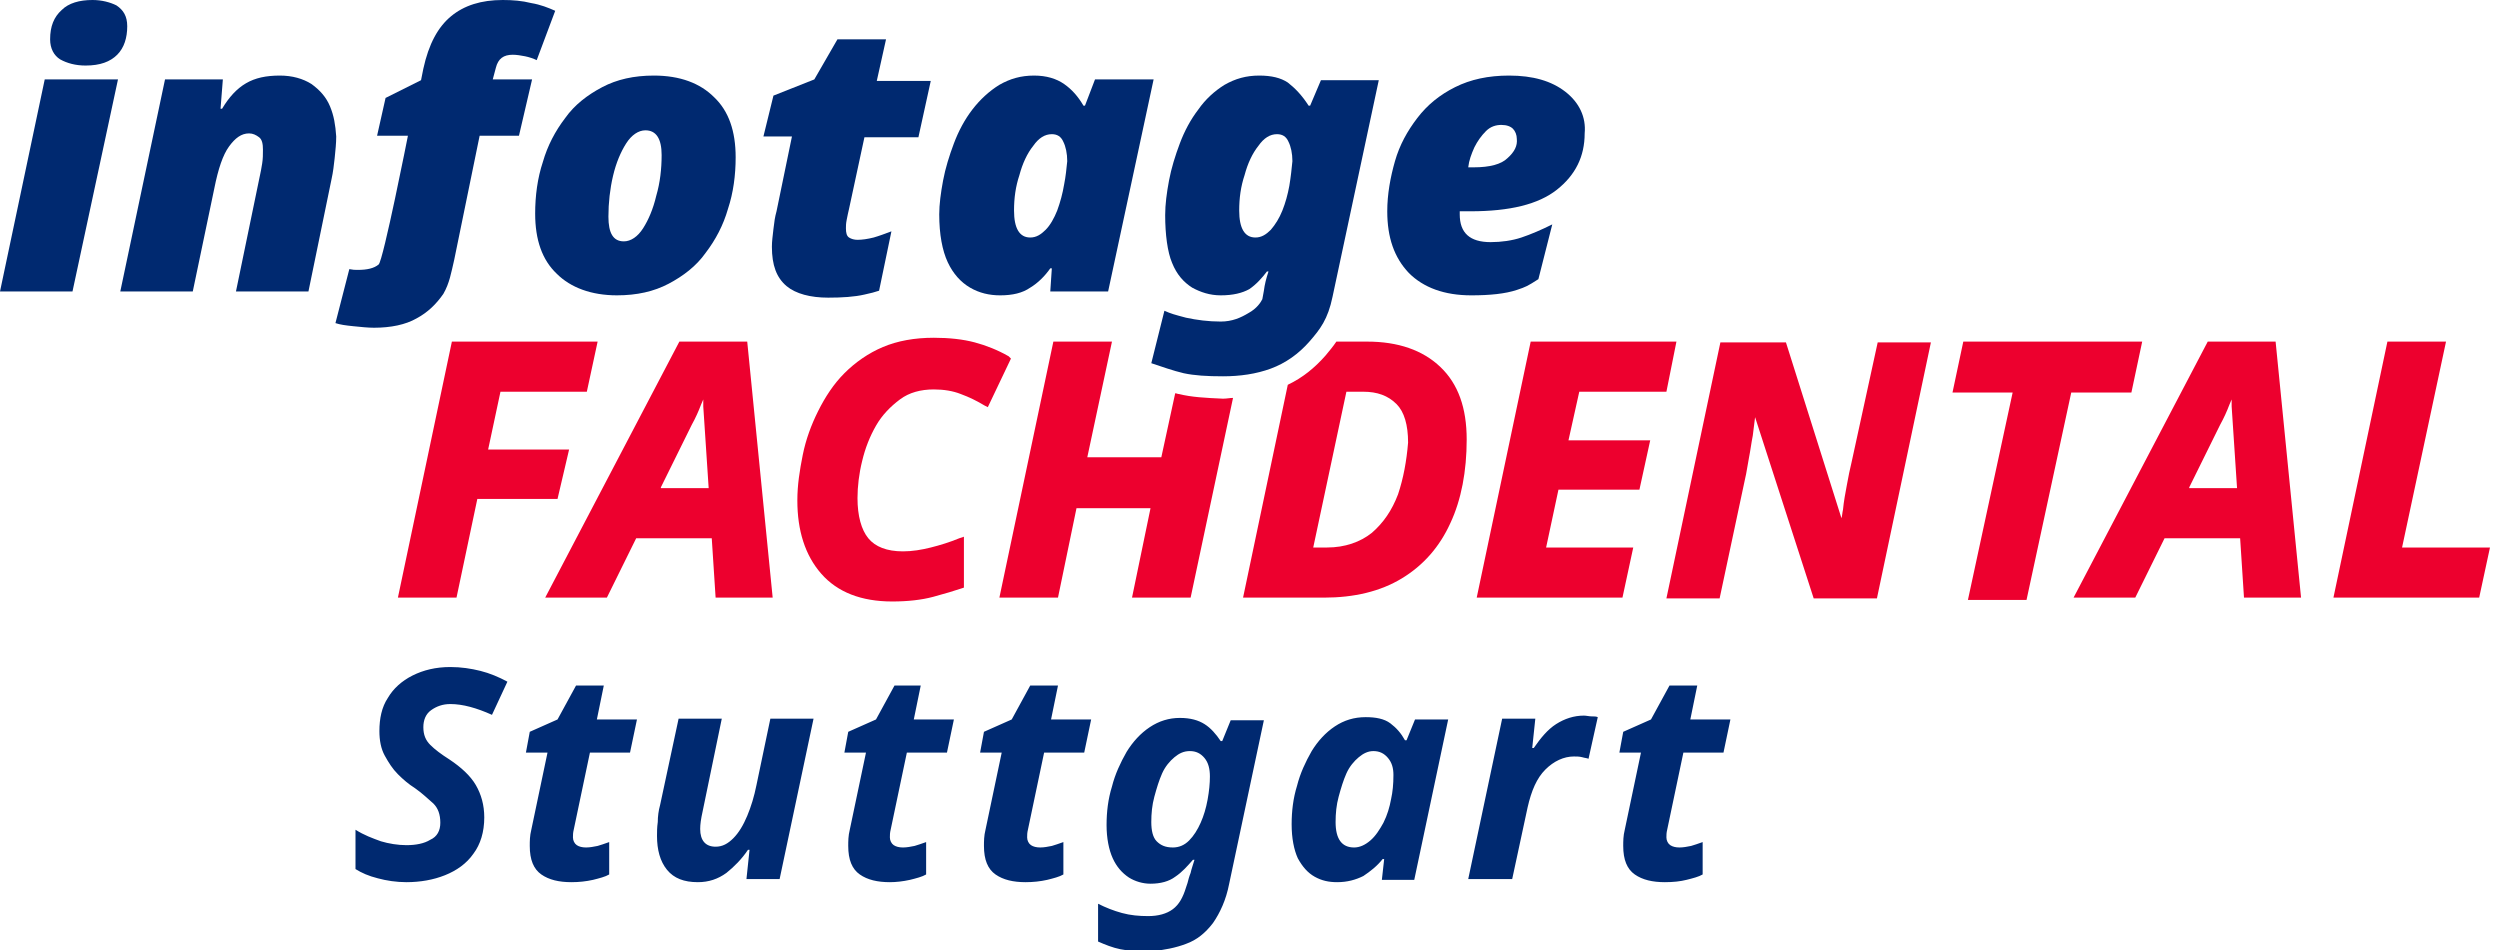
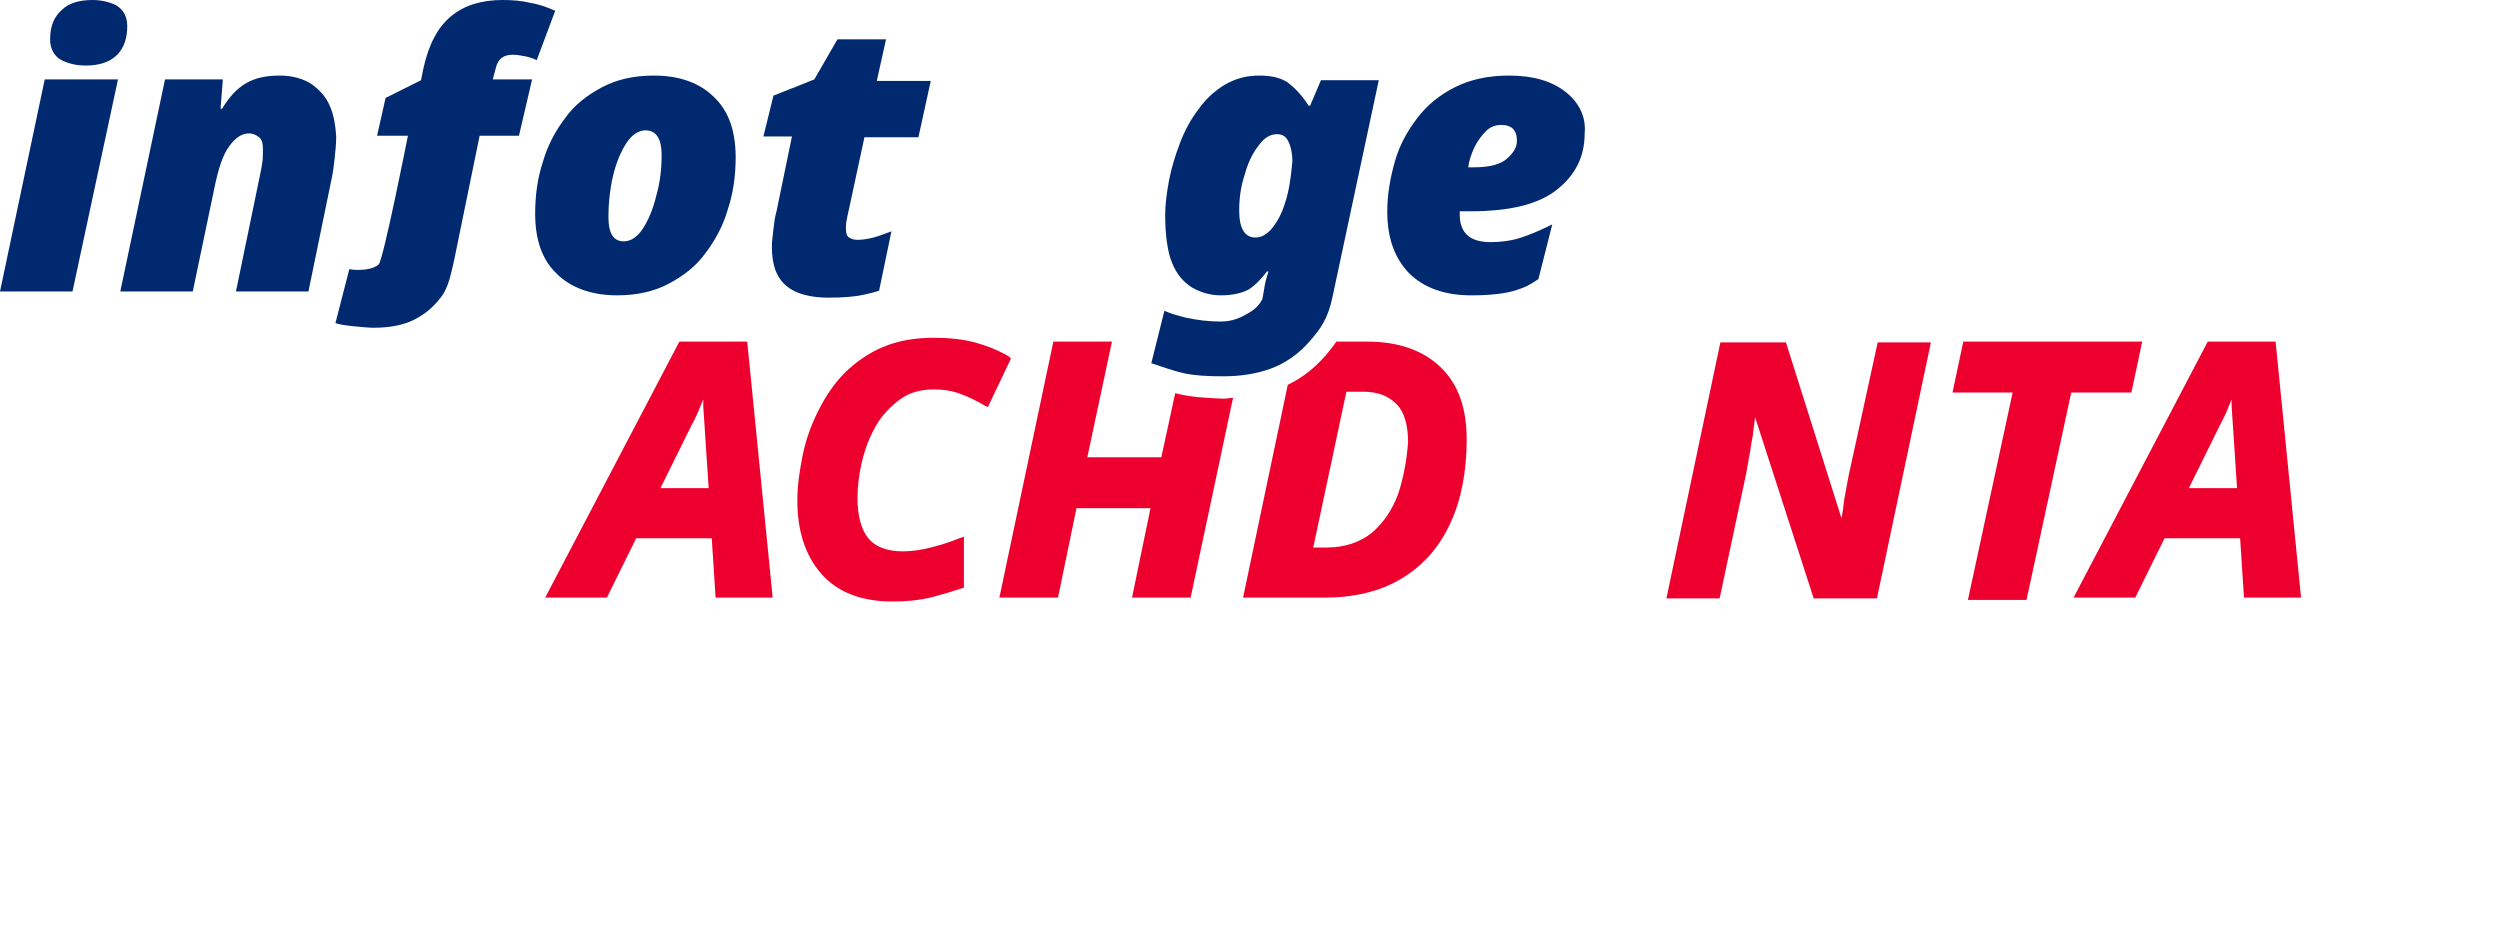
<svg xmlns="http://www.w3.org/2000/svg" version="1.1" id="Ebene_1" x="0px" y="0px" viewBox="0 0 324.2 123.2" style="enable-background:new 0 0 324.2 123.2;" xml:space="preserve">
  <style type="text/css">
	.st0{fill:#ED002E;}
	.st1{fill:#002970;}
</style>
  <g>
-     <polygon class="st0" points="73.8,58.3 63.3,58.3 64.9,50.8 76.1,50.8 77.5,44.3 58.6,44.3 51.6,77.5 59.2,77.5 61.9,64.7    72.3,64.7  " />
    <g>
      <path class="st0" d="M85.7,63.2l4-8.1c0.5-0.9,0.9-1.8,1.2-2.6c0.1-0.2,0.2-0.5,0.3-0.7c0,0.3,0,0.6,0,0.9l0.7,10.6H85.7z     M88.1,44.3L70.7,77.5h8l3.8-7.7h9.8l0.5,7.7h7.4l-3.3-33.2H88.1z" />
      <path class="st0" d="M130.8,46.2c-1.4-0.8-2.9-1.4-4.4-1.8c-1.5-0.4-3.3-0.6-5.3-0.6c-2.5,0-4.7,0.4-6.6,1.2c-1.9,0.8-3.6,2-5,3.4    c-1.4,1.4-2.5,3.1-3.4,4.9c-0.9,1.8-1.6,3.7-2,5.7c-0.4,2-0.7,3.9-0.7,5.9c0,3.9,1,7.1,3.1,9.5c2.1,2.4,5.2,3.6,9.2,3.6    c2,0,3.8-0.2,5.3-0.6c1.5-0.4,2.8-0.8,3.7-1.1l0.3-0.1v-6.6l-0.6,0.2c-1.2,0.5-2.5,0.9-3.7,1.2c-1.2,0.3-2.4,0.5-3.6,0.5    c-2.1,0-3.6-0.6-4.5-1.7c-0.9-1.1-1.4-2.9-1.4-5.2c0-1.5,0.2-3.2,0.6-4.8c0.4-1.7,1-3.2,1.8-4.6c0.8-1.4,1.9-2.5,3.1-3.4    c1.2-0.9,2.7-1.3,4.4-1.3c1.3,0,2.5,0.2,3.5,0.6c1.1,0.4,2.1,0.9,3.1,1.5l0.4,0.2l3-6.3L130.8,46.2z" />
    </g>
-     <polygon class="st0" points="204.8,50.8 216.1,50.8 217.4,44.3 198.5,44.3 191.5,77.5 210.4,77.5 211.8,71 200.5,71 202.1,63.5    212.6,63.5 214,57.1 203.4,57.1  " />
    <g>
      <path class="st0" d="M240.1,60c-0.2,0.8-0.4,1.8-0.6,2.9c-0.2,1.1-0.4,2.1-0.5,3.2c-0.1,0.4-0.1,0.8-0.2,1.1l-7.2-22.8h-8.5    l-7,33.2h6.9l3.3-15.5c0.2-0.8,0.3-1.7,0.5-2.7c0.2-1,0.3-1.9,0.5-2.9c0.1-0.9,0.2-1.7,0.3-2.4l7.6,23.5h8.2l7-33.2h-6.9L240.1,60    z" />
    </g>
    <polygon class="st0" points="277.8,44.3 254.6,44.3 253.2,50.9 261,50.9 255.2,77.8 262.8,77.8 268.6,50.9 276.4,50.9  " />
    <g>
      <path class="st0" d="M283.9,63.2l4-8.1c0.5-0.9,0.9-1.8,1.2-2.6c0.1-0.2,0.2-0.5,0.3-0.7c0,0.3,0,0.6,0,0.9l0.7,10.6H283.9z     M286.3,44.3l-17.4,33.2h8l3.8-7.7h9.8l0.5,7.7h7.4l-3.3-33.2H286.3z" />
    </g>
-     <polygon class="st0" points="311.5,71 317.2,44.3 309.6,44.3 302.6,77.5 321.5,77.5 322.9,71  " />
    <g>
      <path class="st0" d="M152.9,51.1c-0.2,0-0.3-0.1-0.5-0.1l-1.8,8.3H141l3.2-15h-7.6l-7,33.2h7.6l2.4-11.6h9.6l-2.4,11.6h7.6    l5.5-25.9c-0.4,0-0.8,0.1-1.3,0.1C156.3,51.6,154.5,51.5,152.9,51.1" />
      <path class="st0" d="M181.3,64.1c-0.8,2.1-1.9,3.7-3.4,5c-1.5,1.2-3.5,1.9-5.8,1.9h-1.8l4.3-20.2h2.2c1.8,0,3.2,0.5,4.3,1.6    c1,1,1.5,2.7,1.5,5C182.4,59.8,182,62,181.3,64.1 M177.3,44.3h-4c-0.4,0.6-0.9,1.2-1.4,1.8c-1.4,1.6-3,2.9-4.9,3.8l-5.8,27.6h10.5    c3.9,0,7.3-0.8,10.1-2.5c2.8-1.7,4.9-4.1,6.3-7.2c1.4-3,2.1-6.7,2.1-10.8c0-4.1-1.1-7.2-3.4-9.4C184.5,45.4,181.3,44.3,177.3,44.3    " />
    </g>
    <polygon class="st1" points="5.8,10.3 0,37.8 9.4,37.8 15.3,10.3  " />
    <g>
      <path class="st1" d="M7.8,7.7c0.9,0.5,2,0.8,3.3,0.8c1.9,0,3.2-0.5,4.1-1.4c0.9-0.9,1.3-2.2,1.3-3.7c0-1.3-0.5-2.1-1.4-2.7    C14.3,0.3,13.2,0,12,0c-1.7,0-3.1,0.4-4,1.3C7,2.2,6.5,3.4,6.5,5.1C6.5,6.3,7,7.2,7.8,7.7" />
      <path class="st1" d="M42.8,13.8c-0.5-1.2-1.3-2.1-2.4-2.9c-1.1-0.7-2.5-1.1-4.1-1.1c-1.8,0-3.2,0.3-4.4,1    c-1.2,0.7-2.2,1.8-3.1,3.3h-0.2l0.3-3.8h-7.5l-5.8,27.5h9.4l2.8-13.4c0.5-2.5,1.1-4.3,1.9-5.4c0.8-1.1,1.6-1.7,2.6-1.7    c0.5,0,0.9,0.2,1.3,0.5c0.4,0.3,0.5,0.9,0.5,1.6c0,0.6,0,1.2-0.1,1.8c-0.1,0.6-0.2,1.2-0.3,1.6l-3.1,15h9.4L43,23.2    c0.2-0.9,0.3-1.8,0.4-2.7c0.1-1,0.2-1.9,0.2-2.8C43.5,16.2,43.3,15,42.8,13.8" />
      <path class="st1" d="M85.1,25.4c-0.4,1.7-1,3.1-1.7,4.2c-0.7,1.1-1.6,1.7-2.5,1.7c-1.4,0-2-1.1-2-3.2c0-1.8,0.2-3.6,0.6-5.3    c0.4-1.7,1-3.1,1.7-4.2c0.7-1.1,1.6-1.7,2.5-1.7c1.4,0,2.1,1.1,2.1,3.2C85.8,21.9,85.6,23.7,85.1,25.4 M84.8,9.8    c-2.6,0-4.8,0.5-6.7,1.5c-1.9,1-3.6,2.3-4.8,4c-1.3,1.7-2.3,3.6-2.9,5.7c-0.7,2.1-1,4.4-1,6.7c0,3.4,0.9,6,2.8,7.8    c1.8,1.8,4.5,2.8,7.8,2.8c2.6,0,4.8-0.5,6.7-1.5c1.9-1,3.6-2.3,4.8-4c1.3-1.7,2.3-3.6,2.9-5.7c0.7-2.1,1-4.4,1-6.7    c0-3.4-0.9-6-2.8-7.8C90.8,10.8,88.2,9.8,84.8,9.8" />
      <path class="st1" d="M114.9,5.1h-6.3l-3,5.2l-5.3,2.1L99,17.7h3.7l-2,9.7c-0.2,0.7-0.3,1.4-0.4,2.3c-0.1,0.9-0.2,1.6-0.2,2.3    c0,2.4,0.6,4,1.9,5.1c1.2,1,3.1,1.5,5.4,1.5c1.8,0,3.4-0.1,4.7-0.4c1.3-0.3,0.9-0.2,1.9-0.5l1.6-7.7c-0.8,0.3-1.6,0.6-2.3,0.8    c-0.8,0.2-1.5,0.3-2.1,0.3c-0.4,0-0.8-0.1-1.1-0.3c-0.3-0.2-0.4-0.6-0.4-1.2c0-0.3,0-0.6,0.1-1.1c0.1-0.5,0.2-1,0.3-1.4l2-9.3h7    l1.6-7.3h-7L114.9,5.1z" />
-       <path class="st1" d="M138,23.9c-0.2,1.2-0.5,2.3-0.9,3.4c-0.4,1-0.9,1.9-1.5,2.5c-0.6,0.6-1.2,1-2,1c-1.4,0-2.1-1.2-2.1-3.5    c0-1.6,0.2-3.1,0.7-4.6c0.4-1.5,1-2.8,1.8-3.8c0.7-1,1.5-1.5,2.4-1.5c0.7,0,1.2,0.3,1.5,1c0.3,0.6,0.5,1.5,0.5,2.5    C138.3,21.9,138.2,22.9,138,23.9 M142,10.3l-1.3,3.4h-0.2c-0.7-1.2-1.5-2.1-2.5-2.8c-1-0.7-2.3-1.1-3.9-1.1    c-1.7,0-3.1,0.4-4.5,1.2c-1.3,0.8-2.5,1.9-3.5,3.2c-1,1.3-1.8,2.8-2.4,4.4c-0.6,1.6-1.1,3.2-1.4,4.8c-0.3,1.6-0.5,3.1-0.5,4.4    c0,2.6,0.4,4.7,1.1,6.2c0.7,1.5,1.7,2.6,2.9,3.3c1.2,0.7,2.5,1,3.9,1c1.6,0,2.9-0.3,3.9-1c1-0.6,1.9-1.5,2.6-2.5h0.2l-0.2,3h7.5    l5.9-27.5H142z" />
      <path class="st1" d="M195.5,20.5c-0.8,0.8-2.3,1.2-4.4,1.2h-0.7c0.1-0.9,0.4-1.7,0.8-2.6c0.4-0.8,0.9-1.5,1.5-2.1    c0.6-0.6,1.3-0.8,2-0.8c0.7,0,1.2,0.2,1.5,0.5c0.3,0.3,0.5,0.8,0.5,1.3C196.8,18.9,196.4,19.7,195.5,20.5 M203,11.9    c-1.8-1.4-4.2-2.1-7.3-2.1c-2.7,0-5,0.5-7,1.5c-2,1-3.6,2.3-4.9,4c-1.3,1.7-2.3,3.5-2.9,5.6c-0.6,2.1-1,4.3-1,6.5    c0,3.4,0.9,6,2.8,8c1.9,1.9,4.6,2.9,8.1,2.9c2.4,0,4.4-0.2,5.9-0.7c1.2-0.4,1.4-0.5,2.8-1.4l1.8-7.1c-1.4,0.7-2.8,1.3-4,1.7    c-1.2,0.4-2.6,0.6-4,0.6c-2.7,0-4-1.2-4-3.6v-0.4h1.4c5.1,0,8.8-0.9,11.2-2.8c2.4-1.9,3.6-4.3,3.6-7.3    C205.7,15.2,204.8,13.3,203,11.9" />
      <path class="st1" d="M64.3,8.8c0.3-1.2,1-1.7,2.2-1.7c0.5,0,1.1,0.1,1.6,0.2c0.5,0.1,1.1,0.3,1.5,0.5L72,1.4    c-0.9-0.4-1.9-0.8-3.1-1C67.7,0.1,66.5,0,65.2,0c-2.8,0-5,0.7-6.7,2.1c-1.7,1.4-2.9,3.6-3.6,6.8l-0.3,1.5L50,12.7l-1.1,4.9h4    c0,0-3.2,16.2-3.8,16.7c-0.6,0.5-1.5,0.7-2.7,0.7c-0.4,0-0.6,0-1.1-0.1l-1.8,7c0.6,0.2,1.3,0.3,2.3,0.4c1,0.1,1.9,0.2,2.7,0.2    c2.2,0,4.1-0.4,5.5-1.2c1.5-0.8,2.6-1.9,3.5-3.2c0.8-1.4,1-2.7,1.4-4.4l3.3-16.1h5.1l1.7-7.3h-5.1L64.3,8.8z" />
      <path class="st1" d="M167.2,24.1c-0.2,1.1-0.5,2.2-0.9,3.2c-0.4,1-0.9,1.8-1.5,2.5c-0.6,0.6-1.2,1-2,1c-1.4,0-2.1-1.2-2.1-3.5    c0-1.6,0.2-3.1,0.7-4.6c0.4-1.5,1-2.8,1.8-3.8c0.7-1,1.5-1.5,2.4-1.5c0.7,0,1.2,0.3,1.5,1c0.3,0.6,0.5,1.5,0.5,2.5    C167.5,21.9,167.4,22.9,167.2,24.1 M169.9,13.7h-0.2c-0.9-1.4-1.8-2.3-2.7-3c-0.9-0.6-2.1-0.9-3.7-0.9c-1.7,0-3.1,0.4-4.5,1.2    c-1.3,0.8-2.5,1.9-3.4,3.2c-1,1.3-1.8,2.8-2.4,4.4c-0.6,1.6-1.1,3.2-1.4,4.8c-0.3,1.6-0.5,3.1-0.5,4.5c0,2.5,0.3,4.8,0.9,6.2    c0.6,1.5,1.5,2.5,2.6,3.2c1.1,0.6,2.3,1,3.7,1c1.6,0,2.8-0.3,3.7-0.8c0.9-0.6,1.7-1.5,2.3-2.3h0.2c-0.3,0.9-0.5,1.7-0.6,2.5    l-0.2,1.1c-0.2,0.4-0.7,1.2-1.8,1.8c-1,0.6-2.1,1.1-3.6,1.1c-1.6,0-3.1-0.2-4.5-0.5c-1.5-0.4-1.9-0.5-2.8-0.9l-1.7,6.8    c1.2,0.4,2.9,1,4.2,1.3c1.4,0.3,3,0.4,5.1,0.4c2.2,0,4.3-0.3,6.2-1c1.9-0.7,3.6-1.9,5-3.5c1.4-1.6,2.4-2.9,3-5.8l6-28.1h-7.5    L169.9,13.7z" />
-       <path class="st1" d="M218.7,114.1c0.8-0.2,1.6-0.4,2.1-0.7v-4.2c-0.6,0.2-1.1,0.4-1.5,0.5c-0.5,0.1-1,0.2-1.5,0.2    c-0.5,0-0.9-0.1-1.2-0.3c-0.3-0.2-0.5-0.6-0.5-1c0-0.3,0-0.6,0.1-1l2.1-10h5.2l0.9-4.3h-5.2l0.9-4.4h-3.6l-2.4,4.4l-3.6,1.6    l-0.5,2.7h2.8l-2.1,10c-0.2,0.8-0.2,1.5-0.2,2.1c0,1.8,0.5,3,1.5,3.7c1,0.7,2.3,1,3.9,1C217,114.4,217.9,114.3,218.7,114.1     M196.1,114l2-9.3c0.5-2.2,1.2-3.8,2.3-4.9c1.1-1.1,2.4-1.7,3.7-1.7c0.4,0,0.7,0,1.1,0.1c0.3,0.1,0.6,0.1,0.8,0.2l1.2-5.4    c-0.2-0.1-0.5-0.1-0.8-0.1c-0.3,0-0.7-0.1-1-0.1c-1.3,0-2.5,0.4-3.6,1.1c-1.1,0.7-2,1.8-2.9,3.1h-0.2l0.4-3.8h-4.3l-4.4,20.8    H196.1z M173.2,106.6c0-1.1,0.1-2.2,0.4-3.3c0.3-1.1,0.6-2.1,1-3c0.4-0.9,1-1.6,1.6-2.1c0.6-0.5,1.2-0.8,1.9-0.8    c0.8,0,1.4,0.3,1.9,0.9c0.5,0.6,0.7,1.3,0.7,2.2c0,1.2-0.1,2.2-0.3,3.1c-0.2,1.1-0.5,2.1-1,3.1c-0.5,0.9-1,1.7-1.7,2.3    c-0.7,0.6-1.4,0.9-2.1,0.9C174,109.9,173.2,108.8,173.2,106.6 M176.8,113.6c0.9-0.6,1.8-1.3,2.5-2.2h0.2l-0.3,2.7h4.2l4.4-20.8    h-4.3l-1.1,2.7h-0.2c-0.5-0.9-1.1-1.6-1.9-2.2c-0.8-0.6-1.9-0.8-3.2-0.8c-1.5,0-2.8,0.4-4,1.2c-1.2,0.8-2.2,1.9-3,3.2    c-0.8,1.4-1.5,2.9-1.9,4.5c-0.5,1.6-0.7,3.3-0.7,5c0,1.8,0.3,3.3,0.8,4.4c0.6,1.1,1.3,1.9,2.2,2.4c0.9,0.5,1.8,0.7,2.9,0.7    C174.7,114.4,175.8,114.1,176.8,113.6 M150,109.1c-0.5-0.5-0.7-1.4-0.7-2.5c0-1.1,0.1-2.2,0.4-3.3c0.3-1.1,0.6-2.1,1-3    c0.4-0.9,1-1.6,1.6-2.1c0.6-0.5,1.2-0.8,2-0.8c0.8,0,1.4,0.3,1.9,0.9c0.5,0.6,0.7,1.4,0.7,2.4c0,0.9-0.1,1.9-0.3,3    c-0.2,1.1-0.5,2.1-0.9,3c-0.4,0.9-0.9,1.7-1.5,2.3c-0.6,0.6-1.3,0.9-2.1,0.9C151.1,109.9,150.5,109.6,150,109.1 M153.8,122.4    c1.4-0.5,2.5-1.4,3.5-2.7c0.9-1.3,1.7-3,2.1-5.1l4.5-21.2h-4.3l-1.1,2.7h-0.2c-0.6-0.9-1.3-1.7-2.1-2.2c-0.8-0.5-1.8-0.8-3.2-0.8    c-1.4,0-2.7,0.4-3.9,1.2c-1.2,0.8-2.2,1.9-3,3.2c-0.8,1.4-1.5,2.9-1.9,4.5c-0.5,1.6-0.7,3.3-0.7,5c0,1.7,0.3,3.2,0.8,4.3    c0.5,1.1,1.2,1.9,2.1,2.5c0.8,0.5,1.8,0.8,2.8,0.8c1.3,0,2.4-0.3,3.2-0.9c0.9-0.6,1.6-1.4,2.3-2.2h0.2c-0.2,0.7-0.4,1.2-0.5,1.7    c-0.2,0.5-0.3,0.9-0.4,1.3l-0.2,0.6c-0.4,1.3-0.9,2.2-1.7,2.8c-0.8,0.6-1.9,0.9-3.2,0.9c-1.2,0-2.3-0.1-3.4-0.4    c-1.1-0.3-2.1-0.7-3.1-1.2v4.9c0.9,0.4,1.9,0.8,2.9,1c1,0.2,2.3,0.3,3.8,0.3C151,123.2,152.5,122.9,153.8,122.4 M135.8,114.1    c0.8-0.2,1.6-0.4,2.1-0.7v-4.2c-0.6,0.2-1.1,0.4-1.5,0.5c-0.5,0.1-1,0.2-1.5,0.2c-0.5,0-0.9-0.1-1.2-0.3c-0.3-0.2-0.5-0.6-0.5-1    c0-0.3,0-0.6,0.1-1l2.1-10h5.2l0.9-4.3h-5.2l0.9-4.4h-3.6l-2.4,4.4l-3.6,1.6l-0.5,2.7h2.8l-2.1,10c-0.2,0.8-0.2,1.5-0.2,2.1    c0,1.8,0.5,3,1.5,3.7c1,0.7,2.3,1,3.9,1C134,114.4,134.9,114.3,135.8,114.1 M118,114.1c0.8-0.2,1.6-0.4,2.1-0.7v-4.2    c-0.6,0.2-1.1,0.4-1.5,0.5c-0.5,0.1-1,0.2-1.5,0.2c-0.5,0-0.9-0.1-1.2-0.3c-0.3-0.2-0.5-0.6-0.5-1c0-0.3,0-0.6,0.1-1l2.1-10h5.2    l0.9-4.3h-5.2l0.9-4.4H116l-2.4,4.4l-3.6,1.6l-0.5,2.7h2.8l-2.1,10c-0.2,0.8-0.2,1.5-0.2,2.1c0,1.8,0.5,3,1.5,3.7    c1,0.7,2.3,1,3.9,1C116.2,114.4,117.1,114.3,118,114.1 M94.2,113.2c1-0.8,2-1.8,2.8-3h0.2l-0.4,3.8h4.3l4.4-20.8h-5.6l-1.8,8.6    c-0.3,1.5-0.7,2.8-1.2,4c-0.5,1.2-1.1,2.2-1.8,2.9c-0.7,0.7-1.4,1.1-2.3,1.1c-1.3,0-2-0.8-2-2.3c0-0.6,0.1-1.3,0.3-2.2l2.5-12.1    H88l-2.4,11.2c-0.2,0.7-0.3,1.5-0.3,2.2c-0.1,0.7-0.1,1.3-0.1,1.8c0,1.8,0.4,3.3,1.3,4.4c0.9,1.1,2.2,1.6,4,1.6    C91.9,114.4,93.1,114,94.2,113.2 M76.9,114.1c0.8-0.2,1.6-0.4,2.1-0.7v-4.2c-0.6,0.2-1.1,0.4-1.5,0.5c-0.5,0.1-1,0.2-1.5,0.2    c-0.5,0-0.9-0.1-1.2-0.3c-0.3-0.2-0.5-0.6-0.5-1c0-0.3,0-0.6,0.1-1l2.1-10h5.2l0.9-4.3h-5.2l0.9-4.4h-3.6l-2.4,4.4l-3.6,1.6    l-0.5,2.7H71l-2.1,10c-0.2,0.8-0.2,1.5-0.2,2.1c0,1.8,0.5,3,1.5,3.7c1,0.7,2.3,1,3.9,1C75.1,114.4,76,114.3,76.9,114.1     M57.7,113.5c1.5-0.6,2.8-1.5,3.7-2.8c0.9-1.2,1.4-2.8,1.4-4.7c0-1.6-0.4-3-1.1-4.2c-0.7-1.2-1.9-2.3-3.4-3.3    c-1.1-0.7-1.9-1.3-2.5-1.9c-0.6-0.6-0.9-1.3-0.9-2.3c0-0.9,0.3-1.7,1-2.2c0.7-0.5,1.5-0.8,2.5-0.8c1.6,0,3.4,0.5,5.4,1.4l2-4.3    c-1.1-0.6-2.3-1.1-3.5-1.4c-1.2-0.3-2.5-0.5-3.9-0.5c-1.9,0-3.5,0.4-4.9,1.1c-1.4,0.7-2.5,1.7-3.2,2.9c-0.8,1.2-1.1,2.7-1.1,4.3    c0,1.2,0.2,2.3,0.7,3.2c0.5,0.9,1,1.7,1.7,2.4c0.7,0.7,1.4,1.3,2.2,1.8c1,0.7,1.7,1.4,2.4,2c0.6,0.6,0.9,1.4,0.9,2.5    c0,1-0.4,1.8-1.3,2.2c-0.8,0.5-1.9,0.7-3.1,0.7c-1.1,0-2.3-0.2-3.3-0.5c-1.1-0.4-2.2-0.8-3.3-1.5v5.1c0.8,0.5,1.7,0.9,2.9,1.2    c1.1,0.3,2.4,0.5,3.7,0.5C54.5,114.4,56.2,114.1,57.7,113.5" />
    </g>
  </g>
</svg>